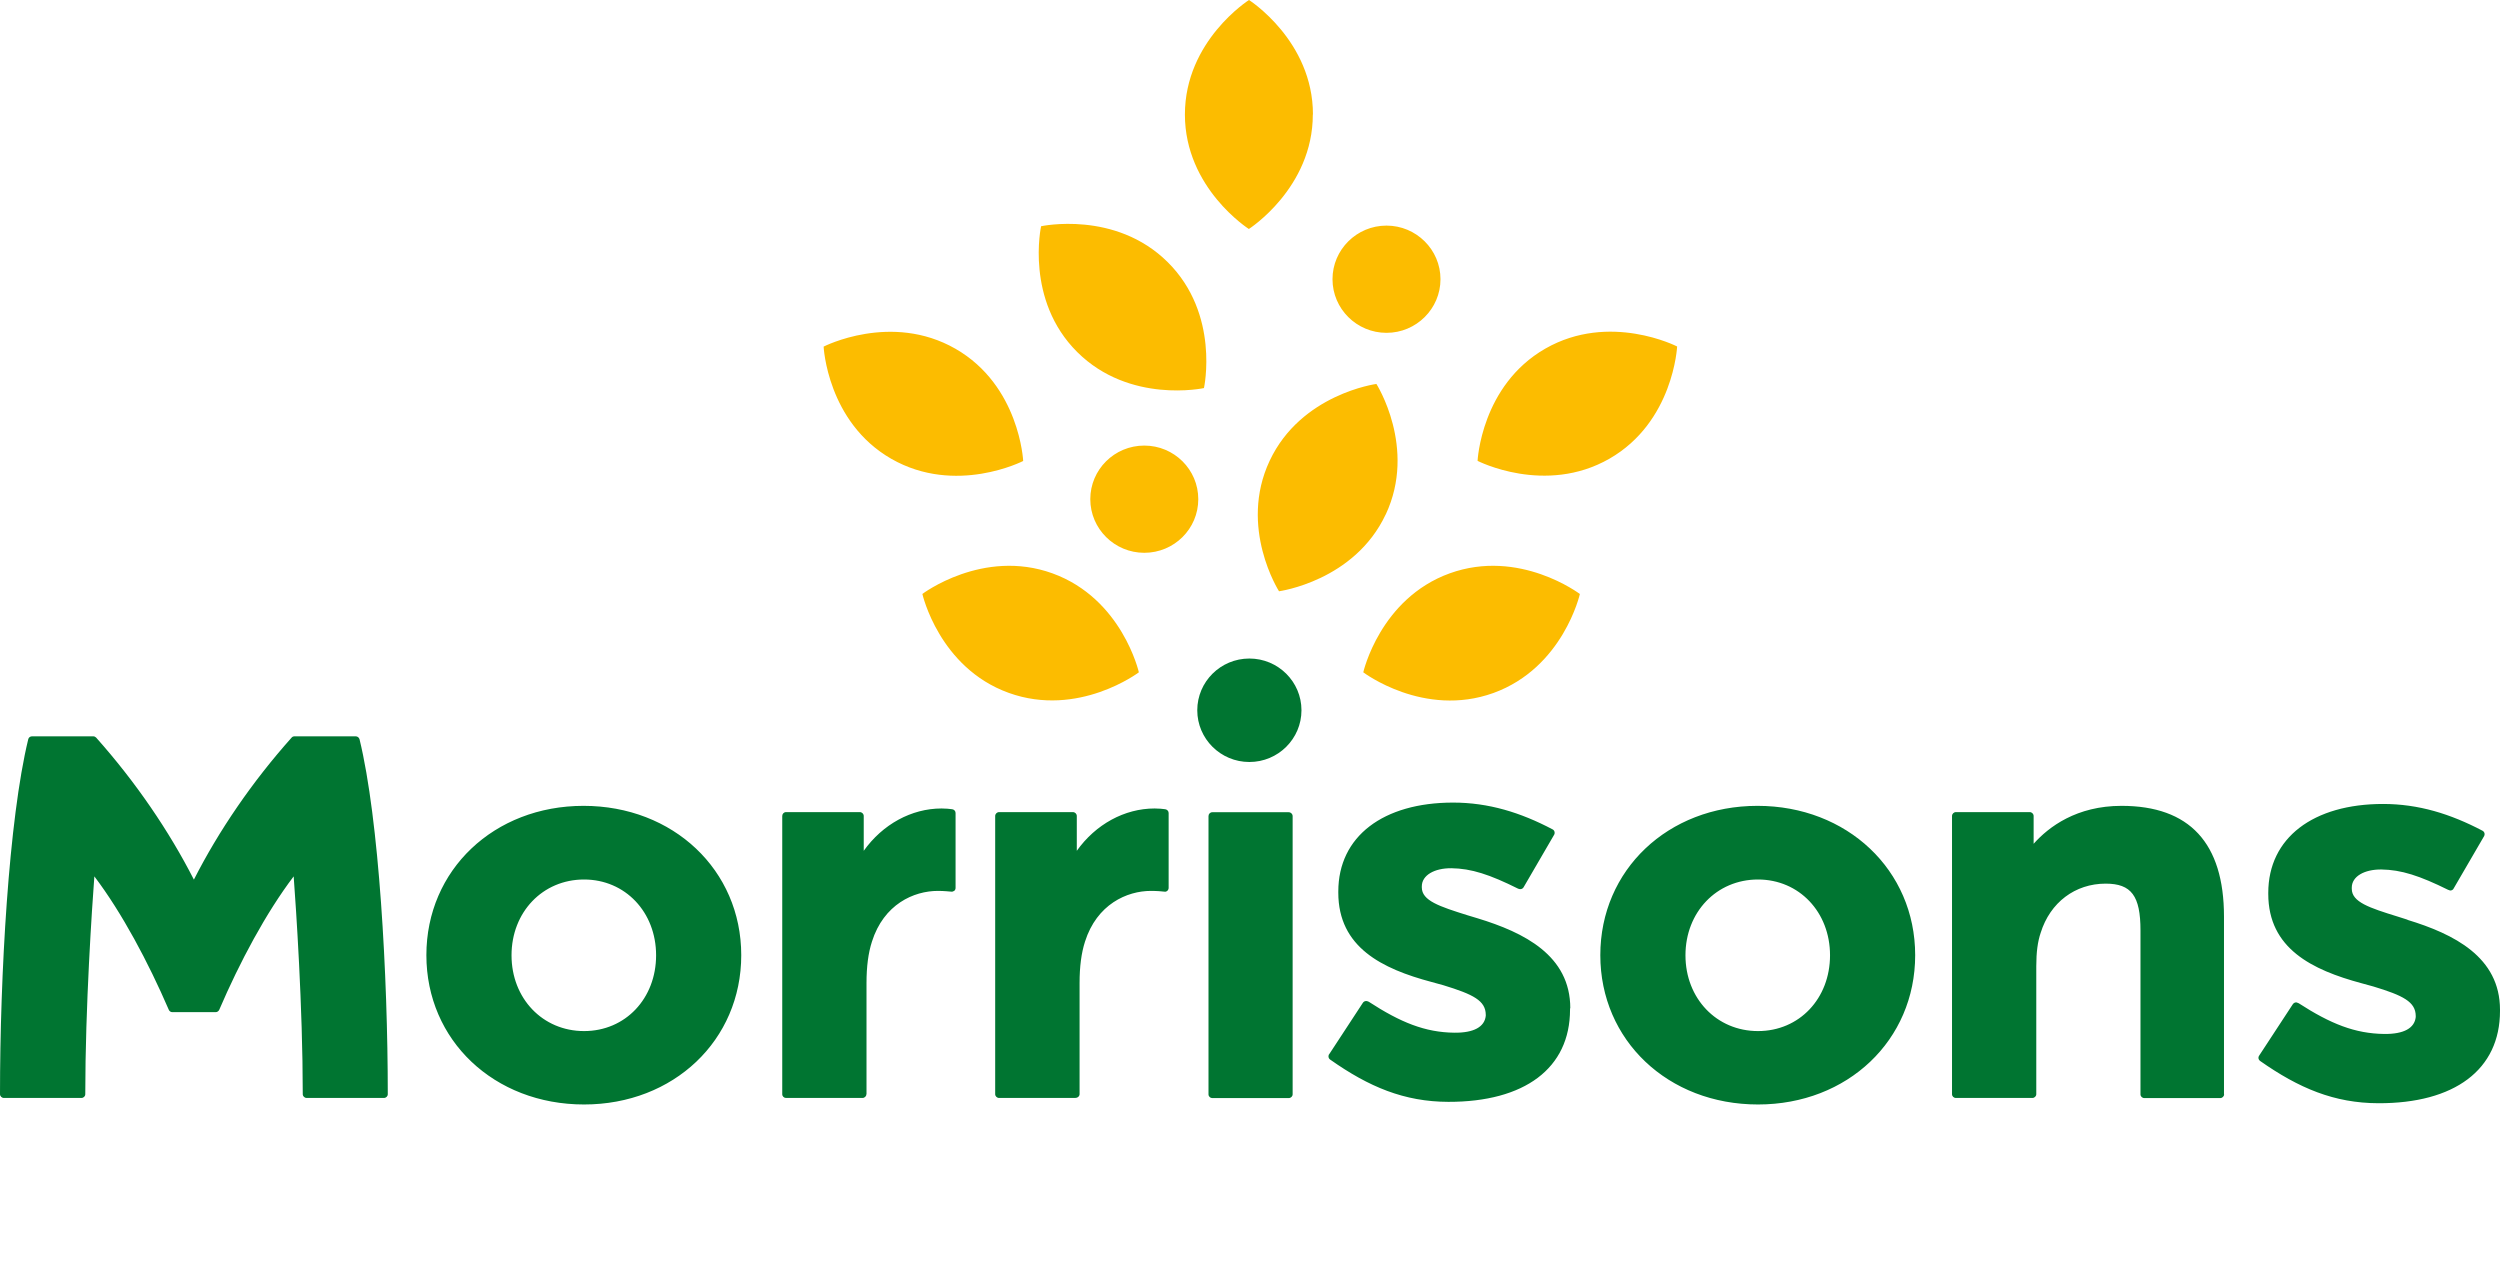
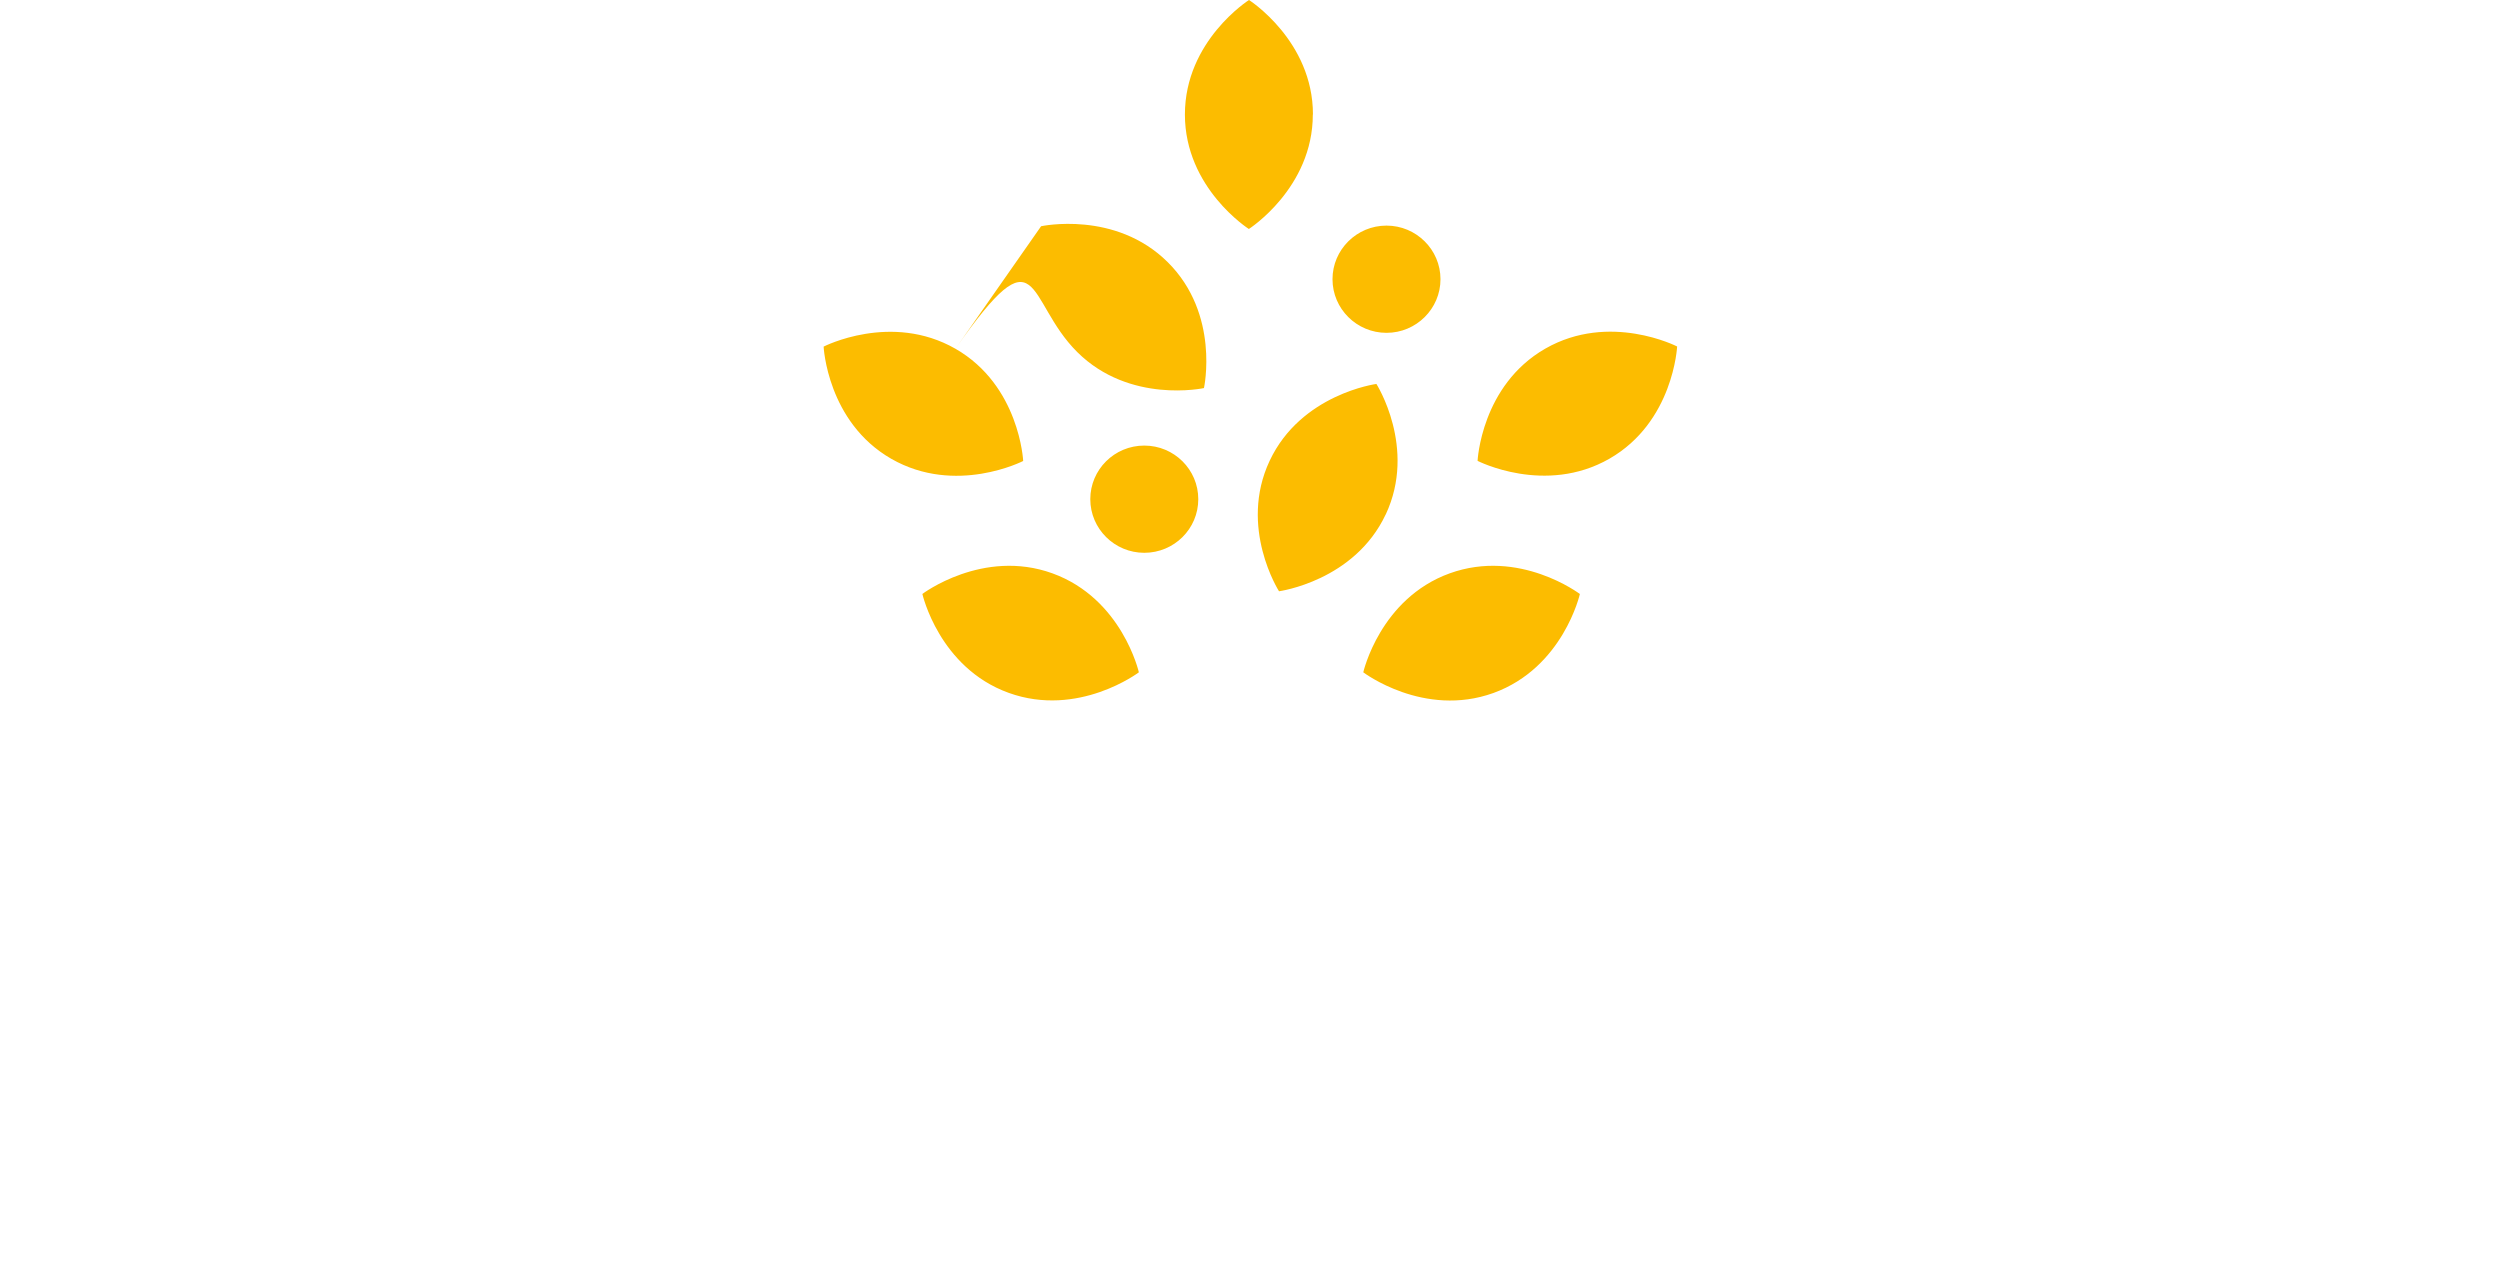
<svg xmlns="http://www.w3.org/2000/svg" width="381" height="194" viewBox="0 0 381 194" fill="none">
-   <path d="M198.344 108.244C198.344 112.597 194.787 116.129 190.404 116.129C186.021 116.129 182.464 112.597 182.464 108.244C182.464 103.892 186.021 100.36 190.404 100.36C194.787 100.36 198.344 103.892 198.344 108.244ZM366.908 140.164C366.389 140.011 365.889 139.84 365.409 139.687C361.083 138.351 358.411 137.472 358.411 135.449V135.277C358.411 133.559 360.333 132.49 362.909 132.509C365.947 132.547 368.754 133.463 373.118 135.621H373.156C373.156 135.621 373.329 135.716 373.425 135.716C373.656 135.716 373.868 135.582 373.944 135.391L378.597 127.392C378.597 127.392 378.655 127.221 378.655 127.125C378.655 126.896 378.52 126.705 378.347 126.61C373.445 124.032 368.581 122.524 363.178 122.524C352.566 122.524 345.684 127.66 345.684 136.079V136.231C345.684 144.555 352.374 147.82 359.891 149.843C360.506 150.015 361.121 150.187 361.698 150.34C366.254 151.714 368.139 152.688 368.158 154.826V154.998C367.985 156.678 366.351 157.613 363.352 157.575C358.911 157.518 355.2 156.048 350.298 152.879H350.259C350.259 152.879 350.048 152.764 349.933 152.764C349.721 152.764 349.548 152.879 349.433 153.031L344.319 160.839C344.242 160.935 344.184 161.069 344.184 161.202C344.184 161.412 344.3 161.584 344.453 161.698C350.355 165.841 355.738 168.113 362.448 168.132C374.06 168.17 381 163.035 381 154.062V153.89C381 145.834 373.964 142.34 366.889 140.183M239.274 153.68V153.852C239.274 162.825 232.333 167.941 220.722 167.922C214.012 167.903 208.629 165.65 202.727 161.488C202.573 161.393 202.458 161.202 202.458 160.992C202.458 160.859 202.496 160.725 202.592 160.629L207.706 152.821C207.802 152.669 207.995 152.554 208.206 152.554C208.322 152.554 208.437 152.592 208.533 152.649H208.571C213.474 155.838 217.184 157.327 221.625 157.384C224.624 157.422 226.258 156.487 226.431 154.807V154.654C226.412 152.497 224.528 151.542 219.972 150.149C219.376 149.996 218.78 149.824 218.165 149.652C210.648 147.648 203.957 144.383 203.957 136.041V135.869C203.957 127.45 210.821 122.314 221.452 122.314C226.854 122.314 231.738 123.822 236.621 126.4C236.813 126.495 236.928 126.686 236.928 126.915C236.928 127.011 236.909 127.106 236.871 127.182L232.218 135.181C232.122 135.372 231.93 135.506 231.699 135.506C231.603 135.506 231.507 135.487 231.43 135.449H231.391C227.027 133.272 224.221 132.356 221.183 132.318C218.607 132.299 216.684 133.387 216.684 135.086V135.239C216.684 137.262 219.357 138.141 223.682 139.496C224.182 139.649 224.682 139.801 225.201 139.954C232.276 142.111 239.312 145.605 239.312 153.661M163.912 167.33H152.262C151.935 167.33 151.666 167.063 151.666 166.758V124.357C151.666 124.032 151.935 123.765 152.262 123.765H163.508C163.835 123.765 164.104 124.032 164.104 124.357V129.664C166.969 125.636 171.371 123.212 175.966 123.212C176.6 123.212 177.196 123.269 177.581 123.326C177.869 123.364 178.1 123.612 178.1 123.899V135.315C178.1 135.487 178.023 135.64 177.908 135.754C177.773 135.869 177.619 135.926 177.446 135.888C177.158 135.85 176.35 135.773 175.408 135.773C171.736 135.773 167.161 137.816 165.354 143.505C164.796 145.242 164.527 147.304 164.527 149.805V166.738C164.527 167.063 164.258 167.311 163.931 167.311M132.056 166.738V149.805C132.056 147.304 132.325 145.242 132.883 143.505C134.69 137.797 139.266 135.773 142.937 135.773C143.899 135.773 144.687 135.869 144.975 135.888C145.148 135.907 145.302 135.85 145.437 135.754C145.571 135.64 145.629 135.487 145.629 135.315V123.899C145.629 123.612 145.418 123.364 145.11 123.326C144.725 123.269 144.129 123.212 143.495 123.212C138.9 123.212 134.498 125.636 131.633 129.664V124.357C131.633 124.032 131.364 123.765 131.037 123.765H119.791C119.464 123.765 119.214 124.032 119.214 124.357V166.758C119.214 167.082 119.483 167.33 119.791 167.33H131.441C131.768 167.33 132.037 167.063 132.037 166.758M58.521 167.33H46.736C46.409 167.33 46.14 167.063 46.14 166.758C46.14 153.394 45.102 138.217 44.756 133.559C40.526 139.133 36.527 146.636 33.413 153.89C33.317 154.1 33.105 154.253 32.875 154.253H26.261C26.031 154.253 25.819 154.119 25.723 153.89C22.589 146.636 18.59 139.114 14.38 133.559C14.034 138.217 12.996 153.375 12.996 166.758C12.996 167.082 12.727 167.33 12.4 167.33H0.596C0.269 167.33 0 167.063 0 166.758C0 148.64 1.327 124.892 4.306 112.654C4.364 112.387 4.614 112.215 4.883 112.215H14.207C14.38 112.215 14.534 112.292 14.649 112.406C20.667 119.164 25.761 126.629 29.549 134.055C33.336 126.61 38.431 119.145 44.448 112.406C44.563 112.273 44.717 112.215 44.89 112.215H54.214C54.483 112.215 54.714 112.406 54.791 112.654C57.771 124.892 59.097 148.64 59.097 166.758C59.097 167.082 58.828 167.33 58.502 167.33M338.936 166.758V139.687C338.936 128.481 333.687 122.811 323.325 122.811C316.481 122.811 312.232 125.999 309.925 128.595V124.357C309.925 124.032 309.656 123.765 309.329 123.765H298.083C297.756 123.765 297.487 124.032 297.487 124.357V166.758C297.487 167.082 297.756 167.33 298.083 167.33H309.733C310.06 167.33 310.329 167.063 310.329 166.758V147.247C310.329 145.128 310.541 143.505 311.002 142.15C312.444 137.53 316.25 134.666 320.903 134.666C324.825 134.666 326.209 136.537 326.209 141.787V166.777C326.209 167.101 326.478 167.349 326.805 167.349H338.359C338.686 167.349 338.955 167.082 338.955 166.777M267.919 134.036C261.613 134.036 256.865 139 256.865 145.586C256.865 152.172 261.613 157.136 267.919 157.136C274.225 157.136 278.896 152.172 278.896 145.586C278.896 139 274.186 134.036 267.919 134.036ZM267.919 168.323C254.211 168.323 243.888 158.549 243.888 145.567C243.888 132.585 254.192 122.811 267.842 122.811C281.492 122.811 291.873 132.585 291.873 145.567C291.873 158.549 281.569 168.323 267.919 168.323ZM196.998 166.777V124.376C196.998 124.052 196.729 123.784 196.402 123.784H184.752C184.425 123.784 184.175 124.052 184.175 124.376V166.777C184.175 167.101 184.444 167.349 184.752 167.349H196.402C196.729 167.349 196.998 167.082 196.998 166.777ZM89.011 134.036C82.706 134.036 77.957 139 77.957 145.586C77.957 152.172 82.706 157.136 89.011 157.136C95.317 157.136 99.989 152.172 99.989 145.586C99.989 139 95.279 134.036 89.011 134.036ZM89.011 168.323C75.304 168.323 64.98 158.549 64.98 145.567C64.98 132.585 75.285 122.811 88.935 122.811C102.584 122.811 112.966 132.585 112.966 145.567C112.966 158.549 102.661 168.323 89.011 168.323Z" fill="#007531" />
-   <path d="M227.604 105.61C216.973 109.447 207.764 102.46 207.764 102.46C207.764 102.46 210.302 91.235 220.933 87.378C231.565 83.541 240.773 90.528 240.773 90.528C240.773 90.528 238.236 101.754 227.604 105.61ZM255.596 52.805C255.596 52.805 245.31 47.517 235.506 53.13C225.72 58.742 225.182 70.235 225.182 70.235C225.182 70.235 235.467 75.523 245.272 69.91C255.057 64.298 255.596 52.786 255.596 52.786M211.186 78.386C206.418 88.562 194.922 90.108 194.922 90.108C194.922 90.108 188.712 80.391 193.499 70.216C198.286 60.04 209.763 58.513 209.763 58.513C209.763 58.513 215.954 68.23 211.186 78.406M140.573 90.528C140.573 90.528 143.111 101.754 153.723 105.591C164.354 109.428 173.563 102.46 173.563 102.46C173.563 102.46 171.025 91.235 160.394 87.378C149.782 83.541 140.554 90.528 140.554 90.528M145.61 53.149C155.395 58.761 155.934 70.254 155.934 70.254C155.934 70.254 145.648 75.542 135.844 69.929C126.058 64.317 125.52 52.824 125.52 52.824C125.52 52.824 135.805 47.536 145.61 53.149ZM158.664 34.478C158.664 34.478 156.184 45.722 164.181 53.664C172.179 61.606 183.483 59.143 183.483 59.143C183.483 59.143 185.963 47.899 177.965 39.957C169.968 32.015 158.664 34.478 158.664 34.478ZM200.074 17.449C200.074 28.674 190.327 34.898 190.327 34.898C190.327 34.898 180.58 28.693 180.58 17.449C180.58 6.204 190.346 0 190.346 0C190.346 0 200.093 6.204 200.093 17.449M219.53 42.553C219.53 47.059 215.839 50.724 211.301 50.724C206.764 50.724 203.073 47.059 203.073 42.553C203.073 38.048 206.764 34.382 211.301 34.382C215.839 34.382 219.53 38.048 219.53 42.553ZM182.618 76.077C182.618 80.601 178.927 84.247 174.39 84.247C169.852 84.247 166.161 80.582 166.161 76.077C166.161 71.571 169.833 67.906 174.39 67.906C178.946 67.906 182.618 71.571 182.618 76.077Z" fill="#FCBC00" />
+   <path d="M227.604 105.61C216.973 109.447 207.764 102.46 207.764 102.46C207.764 102.46 210.302 91.235 220.933 87.378C231.565 83.541 240.773 90.528 240.773 90.528C240.773 90.528 238.236 101.754 227.604 105.61ZM255.596 52.805C255.596 52.805 245.31 47.517 235.506 53.13C225.72 58.742 225.182 70.235 225.182 70.235C225.182 70.235 235.467 75.523 245.272 69.91C255.057 64.298 255.596 52.786 255.596 52.786M211.186 78.386C206.418 88.562 194.922 90.108 194.922 90.108C194.922 90.108 188.712 80.391 193.499 70.216C198.286 60.04 209.763 58.513 209.763 58.513C209.763 58.513 215.954 68.23 211.186 78.406M140.573 90.528C140.573 90.528 143.111 101.754 153.723 105.591C164.354 109.428 173.563 102.46 173.563 102.46C173.563 102.46 171.025 91.235 160.394 87.378C149.782 83.541 140.554 90.528 140.554 90.528M145.61 53.149C155.395 58.761 155.934 70.254 155.934 70.254C155.934 70.254 145.648 75.542 135.844 69.929C126.058 64.317 125.52 52.824 125.52 52.824C125.52 52.824 135.805 47.536 145.61 53.149ZC158.664 34.478 156.184 45.722 164.181 53.664C172.179 61.606 183.483 59.143 183.483 59.143C183.483 59.143 185.963 47.899 177.965 39.957C169.968 32.015 158.664 34.478 158.664 34.478ZM200.074 17.449C200.074 28.674 190.327 34.898 190.327 34.898C190.327 34.898 180.58 28.693 180.58 17.449C180.58 6.204 190.346 0 190.346 0C190.346 0 200.093 6.204 200.093 17.449M219.53 42.553C219.53 47.059 215.839 50.724 211.301 50.724C206.764 50.724 203.073 47.059 203.073 42.553C203.073 38.048 206.764 34.382 211.301 34.382C215.839 34.382 219.53 38.048 219.53 42.553ZM182.618 76.077C182.618 80.601 178.927 84.247 174.39 84.247C169.852 84.247 166.161 80.582 166.161 76.077C166.161 71.571 169.833 67.906 174.39 67.906C178.946 67.906 182.618 71.571 182.618 76.077Z" fill="#FCBC00" />
</svg>